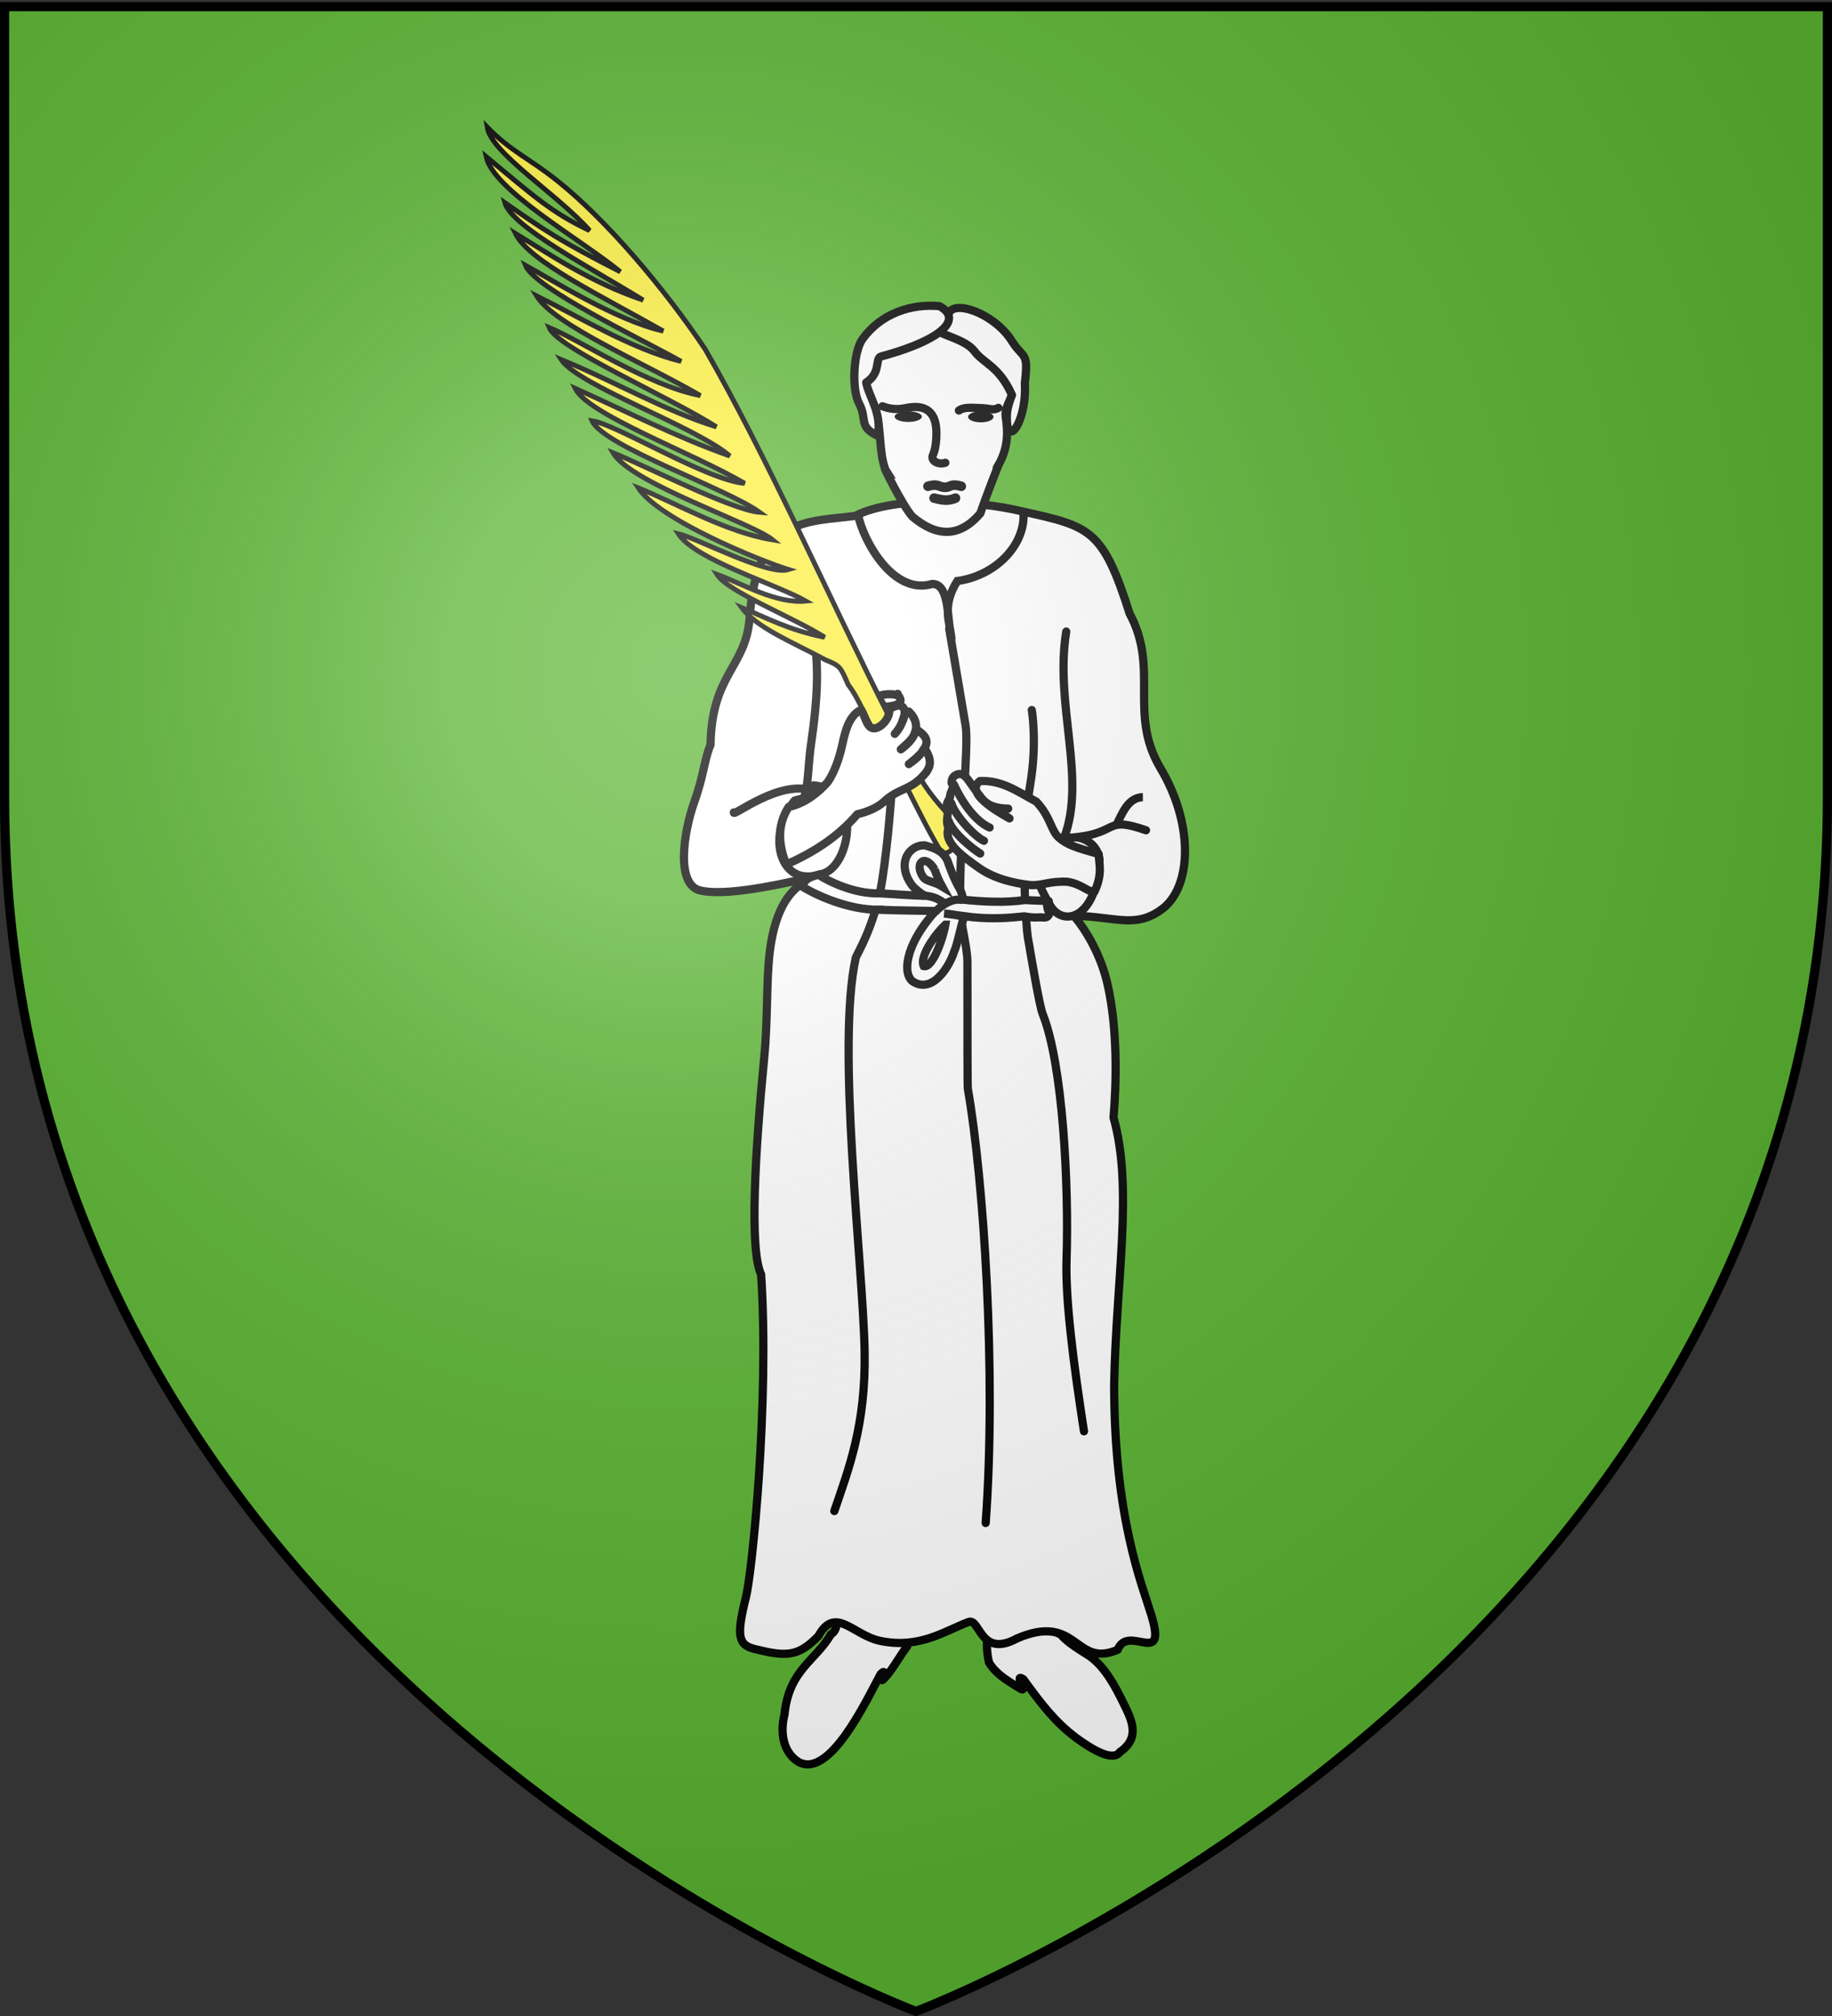
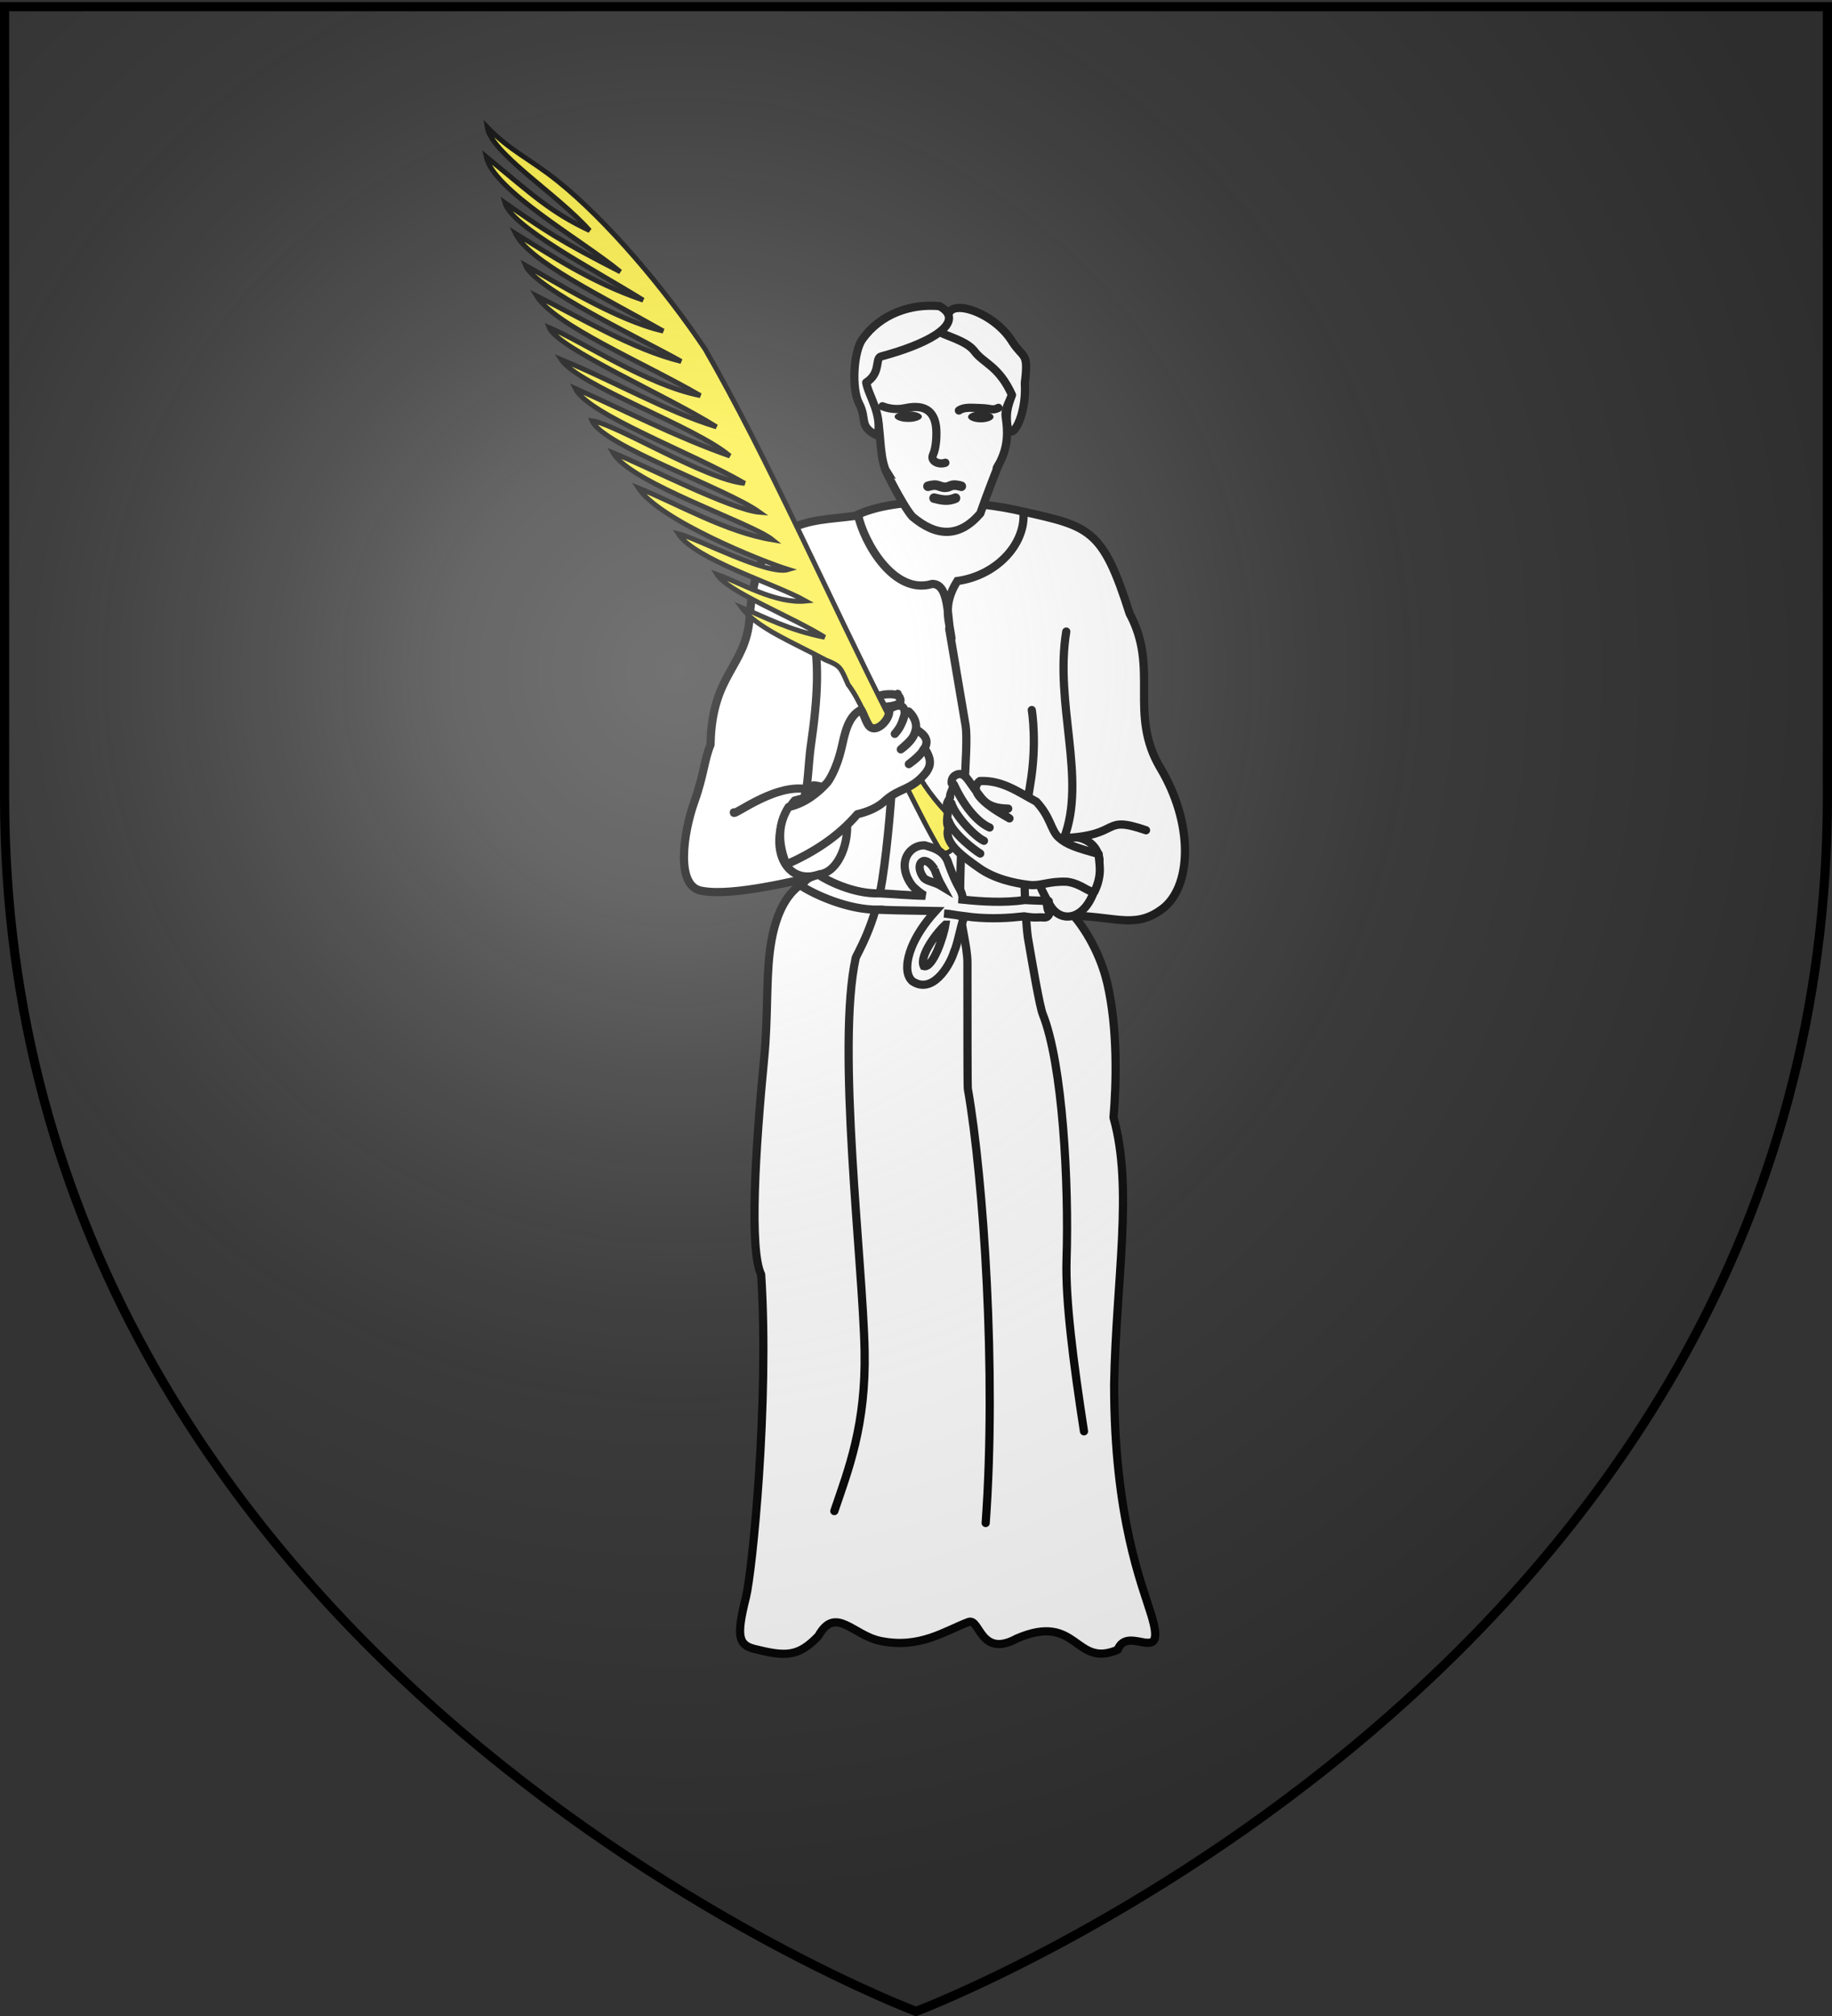
<svg xmlns="http://www.w3.org/2000/svg" xmlns:xlink="http://www.w3.org/1999/xlink" height="660" width="600" version="1.0">
  <rect width="100%" height="100%" fill="#333333" stroke="none" />
  <defs>
    <radialGradient xlink:href="#a" id="b" gradientUnits="userSpaceOnUse" gradientTransform="matrix(1.353 0 0 1.349 -77.63 -85.747)" cx="221.445" cy="226.331" fx="221.445" fy="226.331" r="300" />
    <linearGradient id="a">
      <stop style="stop-color:white;stop-opacity:.314" offset="0" />
      <stop offset=".19" style="stop-color:white;stop-opacity:.251" />
      <stop style="stop-color:#6b6b6b;stop-opacity:.125" offset=".6" />
      <stop style="stop-color:black;stop-opacity:.125" offset="1" />
    </linearGradient>
  </defs>
  <g style="display:inline">
-     <path style="fill:#5ab532;fill-opacity:1;fill-rule:evenodd;stroke:none;stroke-width:1px;stroke-linecap:butt;stroke-linejoin:miter;stroke-opacity:1" d="M300 658.5s298.5-112.32 298.5-397.772V2.176H1.5v258.552C1.5 546.18 300 658.5 300 658.5z" />
    <g transform="translate(152.323 44.443) scale(.896)">
-       <path d="M195.676 525.557c-2.794.004-2.755 5.699-1.9 12.158-1.909 6.498-4.26 11.337-2.28 20.138 2.85 4.75 8.17 7.409 11.4 9.499 3.229 2.09-2.66-5.89 1.139-3.42 6.69 9.222 11.569 15.573 19.213 21.367 6.917 5.078 13.707 8.654 16.123 5.23 7.635-5.27 4.229-11.85 1.213-17.944-2.707-5.467-6.425-12.895-12.232-17.012-6.364-3.99-8.739-5.7-10.639-7.979-6.694-2.17-5.31-18.648-6.459-19.758-5.007-.352-12.784-2.284-15.578-2.28zM150.568 521.306c2.73-.593 1.629 4.6 2.173 11.092 3.253 5.94 8.863 10.545 8.809 19.566-2.53 3.349-5.638 8.983-8.347 11.714-2.709 2.732 1.836-4.773-1.348-1.548-5.207 9.644-18.683 38.525-30.094 31.982-5.546-3.517-6.663-10.674-5.019-17.27 1.656-16.352 11.172-19.39 17.005-29.3 6.075-3.55-2.975-19.732-2.09-21.061 4.816-1.414 16.18-4.582 18.91-5.175z" style="opacity:1;fill:#fff;fill-rule:evenodd;stroke:#000;stroke-width:3;stroke-linecap:butt;stroke-linejoin:miter;stroke-miterlimit:4;stroke-dasharray:none;stroke-opacity:1" />
      <path style="opacity:1;fill:#fff;stroke:#000;stroke-width:3;stroke-linecap:round;stroke-linejoin:round" d="M237.25 456.194c0 48.846 10.213 73.206 13.58 84.29 5.953 19.592-8.518 3.005-12.298 12.71-15.869 6.801-14.462-13.747-36.812-4.134-13.507 7.355-13.463-7.61-17.72-6.014-8.748 3.28-17.737 9.846-32.154 6.93-10.033-2.029-16.443-13.08-22.703-1.827-7.346 7.67-11.907 7.584-23.205 4.79-5.99-1.482-6.925-4.491-3.28-18.955 2.234-8.865 8.593-70.598 5.56-117.886-4.402-9.147-2.118-45.778 1.133-79.457 1.345-13.935.707-27.364 1.978-38.132 3.12-26.415 16.198-26.39 16.67-27.777-6.25 1.107-30.081 7.357-41.43 5.166-9.827-1.482-6.765-21.308-2.77-32.543 3.552-9.983 3.602-15.334 5.918-20.856.407-25.933 13.012-28.289 14.283-46.42 2.637-37.607 21.653-34.803 38.615-37.197 15.057-7.6 44.682-5.552 60.899-1.665 24.803 5.564 29.494 6.144 39.381 37.37 10.935 20.152-.582 36.623 11.298 56.515 11.755 19.684 11.602 41.876 1.483 50.742-10.114 8.143-16.897 3.602-33.229 3.12 4.258 4.863 9.812 14.05 12.284 24.64 3.9 16.706 3.333 36.905 2.287 49.13 7.279 25.69.936 59.368.233 97.46z" />
      <path style="opacity:1;fill:#fff;stroke:#000;stroke-width:3;stroke-linecap:round;stroke-linejoin:round" d="m176.949 180.11 5.992 35.375c1.269 7.488-2.063 36.054-2.025 65.673.008 6.575 2.699 14.739 2.701 21.016.01 24.716-.002 45.177.15 46.045 5.801 33.197 10.517 103.86 6.52 158.65M231.894 264.467c-.77 21.513-13.24 24.886-18.008 16.8-6.309-10.7-7.811-16.427 3.567-23.611 3.936-3.069 13.347-1.287 14.441 6.811zM129.856 269.802c10.978-1.564 15.89-30.793-2.472-32.458-19.043 10.499-14.892 38.526 2.472 32.458z" />
      <path style="opacity:1;fill:#fff;stroke:#000;stroke-width:3;stroke-linecap:round;stroke-linejoin:round" d="M219.739 181.167c-4.357 26.544 7.497 53.818-.828 75.44 21.404-.937 13.423-8.535 29.983-2.85M98.227 247.229c-.6 1.996 17.092-12.533 29.247-7.735M158.131 203.92c-.616 1.355-1.368 40.225-5.635 67.915-2.559 16.61-9.479 27.476-9.729 28.623-7.094 32.56 2.635 111.383 3.266 143.523.533 27.207-5.93 43.379-11.068 58.532M204.432 270.127c.136 11.821.986 21.14 1.248 22.664 1.794 10.453 4.333 25.336 5.464 28.166 7.291 18.226 9.585 61.799 8.703 89.67-.464 14.646 2.5 37.67 6.37 62.742m-19.08-263.535c.122.558 1.956 12.538-.576 27.24-1.456 8.453-2.02 17.922-2.127 26.632" />
      <path style="opacity:1;fill:#fff;stroke:#000;stroke-width:3;stroke-miterlimit:4;stroke-dasharray:none;stroke-opacity:1" d="M153.557 121.78c-2.174-5.76-1.593-14.947-3-18.985-1.312-3.774-4.343-7.837-4.343-18.044s16.95-20.777 27.704-20.777c14.763 0 28.067 10.935 28.067 20.777s-5.103 13.123-4.374 18.044c.695 4.686 1.224 10.693-2.663 17.552 0 0-4.357 10.995-6.637 17.664-7.774 9-16.077 8.527-24.87 1.116-3.74-4.314-11.169-19.456-9.884-17.346z" />
      <path style="opacity:1;fill:#fff;stroke:#000;stroke-width:3;stroke-linecap:round;stroke-linejoin:round" d="M194.33 121.384c.218-.348.424-.694.619-1.038M152.545 98.836c2.15.846 5.03 1.406 8.432.677 7.655-1.64 11.3 1.64 11.3 9.113 0 1.666-.097 5.405-1.244 7.956-1.066 2.371 2.226 3.747 4.512 2.89M194.943 99.418c-2.22 1.115-2.53.216-6.261.095-3.684-.12-6.32-.454-8.185.88" />
      <circle style="opacity:1;fill:#fff;stroke:#000;stroke-width:3;stroke-linecap:round;stroke-linejoin:round" cx="139.836" cy="143.728" r="1.502" transform="matrix(1.659 0 0 .647 -70.002 9.634)" />
      <circle transform="matrix(1.552 0 0 .667 -69.82 6.84)" style="opacity:1;fill:#fff;stroke:#000;stroke-width:3;stroke-linecap:round;stroke-linejoin:round" cx="166.446" cy="143.728" r="1.503" />
      <path style="opacity:1;fill:#fff;stroke:#000;stroke-width:3.5;stroke-linecap:round;stroke-linejoin:round" d="M179.255 132.408c-2.76 1.192-5.062.696-7.83 0M181.379 128.075c-1.348-.391-2.76-.672-4.042-.112-1.596.755-2.51.548-4.104 0-1.283-.56-2.695-.28-4.042.112" />
      <path style="opacity:1;fill:#fff;stroke:#000;stroke-width:3;stroke-linecap:round;stroke-linejoin:round" d="M199.912 94.728c-4.765-10.59-10.383-11.538-13.68-15.934-2.42-3.228-7.56-4.782-11.402-6.398-4.403-1.853 1.801-6.162 1.801-6.162-.153-7.28 16.857-1.838 23.464 9.152 3.984 6.16 5.934 3.4 4.5 14.946.799 12.136-5.244 22.648-6.414 15.31-.404-3.866-.157-6.09 1.73-10.914z" />
      <path style="opacity:1;fill:#fff;stroke:#000;stroke-width:3;stroke-linecap:round;stroke-linejoin:round" d="M150.786 109.622c-7.1-3.384-3.722-6.049-6.749-11.746-2.856-5.377-2.062-18.99 1.176-23.515 6.665-9.316 17.746-13.084 28.216-12.099 5.2 2.878 4.439 6.727-1.645 10.623-4.16 2.664-10.806 5.35-19.736 7.764-2.306.623.083 6.022-5.433 9.503.743 4.722 5.983 11.506 4.171 19.47z" />
      <path d="M121.902 246.24c4.018-6.47 3.062-13.59 4.555-23.943 2.288-15.861 3.457-30.874-.007-43.392" style="opacity:1;fill:none;fill-rule:evenodd;stroke:#000;stroke-width:3;stroke-linecap:butt;stroke-linejoin:miter;stroke-miterlimit:4;stroke-dasharray:none;stroke-opacity:1" />
      <path d="M150.858 204.792c2.565-1.052 7.819-1.17 8.104.744 1.338 2.605-4.015 3.047-5.936 3.134l-2.168-3.878z" style="opacity:1;fill:#fff;fill-rule:evenodd;stroke:#000;stroke-width:3;stroke-linecap:butt;stroke-linejoin:miter;stroke-miterlimit:4;stroke-dasharray:none;stroke-opacity:1" />
      <path d="M181.143 252.484c-15.803-14.89-18.215-24.552-25.52-38.952-22.914-45.168-44.947-95.816-67.873-135.538C72.99 55.973 51.978 31.124 34.08 16.74 23.56 8.284 16.822 5.823 8.075-3.134c1.477 9.52 25.832 24.588 37.455 37.775-14.056-6.61-20.436-12.63-37.837-27.001 2.643 12.276 34.364 30.055 49.058 42.066-22.299-11.383-27.916-15.269-42.207-25.22 2.4 8.728 31.927 24.026 50.544 35.573-19.478-6.62-33.825-16.504-46.7-24.37 4.943 10.191 31.079 22.617 54.04 35.675C55.035 67.468 31.183 52.34 22.03 47.32c3.32 8.444 42.963 27.239 56.949 35.125C61.1 78.074 42.02 66.374 26.13 58.5 32.632 69.193 65.148 82.843 85.99 94.94c-19.512-3.793-42.92-19.725-55.29-24.884 3.095 7.606 42.882 24.768 61.174 36.308-18.823-5.803-37.166-16.58-56.777-24.602 6.25 9.502 49.44 24.636 61.673 35.235-19.257-6.726-39.047-16.883-56.533-24.687 4.669 9.594 42.58 23.376 61.956 34.695-13.956-1.124-46.94-21.652-55.791-22.858 4.043 9.229 49.248 24.725 61.283 33.442-10.37-.846-41.83-17.05-53.587-21.731 6.447 11.133 50.664 25.533 58.337 31.794-16.952-2.746-34.82-13.193-49.119-18.973 7.687 11.717 45.01 26.796 54.903 29.824-7.659 2.34-33.31-11.455-40.32-13.102 6.141 9.483 35.693 18.401 46.66 24.614-11 1.086-23.537-6.526-32.528-9.768 3.925 6.352 27.42 15.455 39.406 22.983-12.933-2.486-22.067-7.47-30.336-10.826 5.526 7.44 18.504 12.584 30.663 19.126 5.523 2.213 5.462 2.68 8.24 8.994 4.527 5.904 6.727 13.425 10.978 19.591 9.143 13.264 14.185 26.913 22.813 41.249 3.512 3.57 9.006-6.923 7.349-8.88z" style="opacity:1;fill:#fcef3c;fill-opacity:1;fill-rule:evenodd;stroke:#000;stroke-width:1.8;stroke-linecap:butt;stroke-linejoin:miter;stroke-miterlimit:4;stroke-dasharray:none;stroke-opacity:1;display:inline" />
      <g style="opacity:1;fill:#fff">
        <path style="fill:#fff;stroke:#000;stroke-width:3;stroke-linecap:round;stroke-linejoin:round" d="M212.193 289.208s-3.112-3.83-5.184-12.687c-1.024-4.372-2.188-11.593-7.17-13.846-1.797 3.051-2.135 7.414-5.393 6.697-2.939-.807-5.488-4.914-4.7-6.77-4.26-2.932-6.925-1.307-5.296 3.634.731 1.867 1.55 3.466 3.109 5.23-4.02-4.276-2.537-7.906-5.128-8.151-3.667 3.478-4.27 8.63 2.927 13.818-3.829-3.395-4.814-4.336-5.515-7.442-3.66 2.536-7.483 5.19 2.585 12.825-4.976-3.486-4.829-4.84-5.72-5.824-3.137 4.734-1.892 6.866-.698 8.732 5.588 7.028 10.043 5.536 15.716 11.018 2.66 2.256 6.237 3.63 9.507 4.378 7.177 8.28 15.72 13.807 25.99 18.39 2.728-7.006 3.571-14.011-.84-21.016-6.007-1.297-10.9-5.277-14.19-8.986z" transform="matrix(-1 0 0 1 344.622 -52.928)" />
      </g>
      <g style="opacity:1;fill:#fff">
        <path style="fill:#fff;stroke:#000;stroke-width:3;stroke-linecap:round;stroke-linejoin:round" d="M150.458 298.511c1.63-2.432.335-5.343 1.294-6.351.96-2.513-.315-3.608-.565-4.949.432-1.756-1.505-3.55.017-5.054.55-2.602-1.696-3.774-2.934-3.695-2.184.141-3.417 2.734-8.338 7.655-2.127 2.127-4.695 3.418-10.32 2.896 5.9.36-.872 3.493-.872 3.493 4.383-1.84 17.475-7.289 12.317-12.33-8.143-1.29-14.28 2.348-21.356 5.122-5.868 4.95-6.47 9.772-9.565 12.003-3.356 2.42-6.953 3.048-15.295 4.418-.408 3.234-2.395 7.021-.005 13.856 2.422.429 4.851-2.296 10.266-2.484 6.66.427 9.388 2.735 13.643 2.735 5.468 0 12.94-.729 19.047-4.1 6.105-3.37 14.1-7.607 12.666-13.215z" transform="scale(-1 1) rotate(-6.578 -409.934 3122.39)" />
        <path d="M135.566 296.643c3.75-1.111 9.397-5.33 14.8-14.126m-13.296 19.184c3.555-1.127 11.558-7.97 13.421-12.292m-12.6 17.076c2.283-1.019 10.684-6.041 12.846-10.553" style="stroke:#000;stroke-width:3;stroke-linecap:round;stroke-linejoin:round" transform="scale(-1 1) rotate(-6.578 -409.934 3122.39)" />
      </g>
      <path d="M143.622 138.52c2.142 10.082 13.125 29.473 27.108 25.236 6.598-.096 5.368 13.304 7.103 20.403-.704-6.92-3.655-12.285 2.07-21.459 14.02-1.947 24.543-12.95 24.235-24.357" style="fill:none;fill-rule:evenodd;stroke:#000;stroke-width:3;stroke-linecap:butt;stroke-linejoin:miter;stroke-miterlimit:4;stroke-dasharray:none;stroke-opacity:1" />
      <path d="M168.063 259.281c-3.089-.19-5.985 1.867-6.97 4.781-.984 2.915-.232 6.433 2.188 9.72.839 1.138 3.855 3.568 4.929 3.913-5.424-.059-12.008-.677-16.554-.882h-.219c-9.544.273-19.182-4.729-22.268-6.81-5.319 1.34-4.707 2.679-6.384 4.018 4.221 2.847 17.032 9.018 28.621 8.76v.031c.071.004.147-.003.219 0 6.665.292 14.766.3 20.344.438-4.31 4.76-7.139 9.287-8.719 13.219-1.01 2.514-1.554 4.783-1.625 6.812-.071 2.03.208 3.97 1.719 5.531 7.36 5.155 13.69-5.287 15.378-10.632 1.4-3.097 2.382-9.43 3.641-12.567-1.089-.723-5.499-1.36-7.243-1.44.97.125 9.514 1.275 10.437 1.363 7.17.68 13.017.307 18.787-.317 1.758.26 3.528.53 5.312.375 1.994-.174 3.027.777 4.074-1.6-1.272-1.373-.662-2.934-1.48-4.307 4.787-.03-6.378-.294-7.594-.437-7.618 1.066-15.302.637-22.937-.156.006-.352.137-.738.094-1.063-.24-1.772-1.307-3.29-2.068-4.781-1.521-2.983-2.88-6.74-3.399-8.322-1.651-3.57-4.618-4.615-8.284-5.647zm3.543 8.781c.959 2.613 1.56 4.065 2.738 6.207-2.897-1.773-5.734-1.816-6.82-3.29-3.522-4.882.318-9.095 4.082-2.916zm3.957 20.188c-.694 4.474-4.636 16.067-7.907 15.156-1.793-3.756 5.026-12.59 7.906-15.156z" style="fill:#fff;fill-opacity:1;fill-rule:evenodd;stroke:#000;stroke-width:3;stroke-linecap:butt;stroke-linejoin:miter;stroke-miterlimit:4;stroke-dasharray:none;stroke-opacity:1" />
-       <path d="M237.85 252.33c2.435-4.979 4.517-10.542 9.88-10.64h-.76M171.739 283.675c2.795-2.958 6.844-5.31 10.259-4.37M166.587 277.563c4.915.138 6.628 1.58 8.762 2.883" style="fill:none;fill-rule:evenodd;stroke:#000;stroke-width:3;stroke-linecap:butt;stroke-linejoin:miter;stroke-miterlimit:4;stroke-dasharray:none;stroke-opacity:1" />
    </g>
  </g>
  <path d="M300 658.5s298.5-112.32 298.5-397.772V2.176H1.5v258.552C1.5 546.18 300 658.5 300 658.5z" style="opacity:1;fill:url(#b);fill-opacity:1;fill-rule:evenodd;stroke:none;stroke-width:1px;stroke-linecap:butt;stroke-linejoin:miter;stroke-opacity:1" />
  <path d="M300 658.5S1.5 546.18 1.5 260.728V2.176h597v258.552C598.5 546.18 300 658.5 300 658.5z" style="opacity:1;fill:none;fill-opacity:1;fill-rule:evenodd;stroke:#000;stroke-width:3;stroke-linecap:butt;stroke-linejoin:miter;stroke-miterlimit:4;stroke-dasharray:none;stroke-opacity:1" />
</svg>